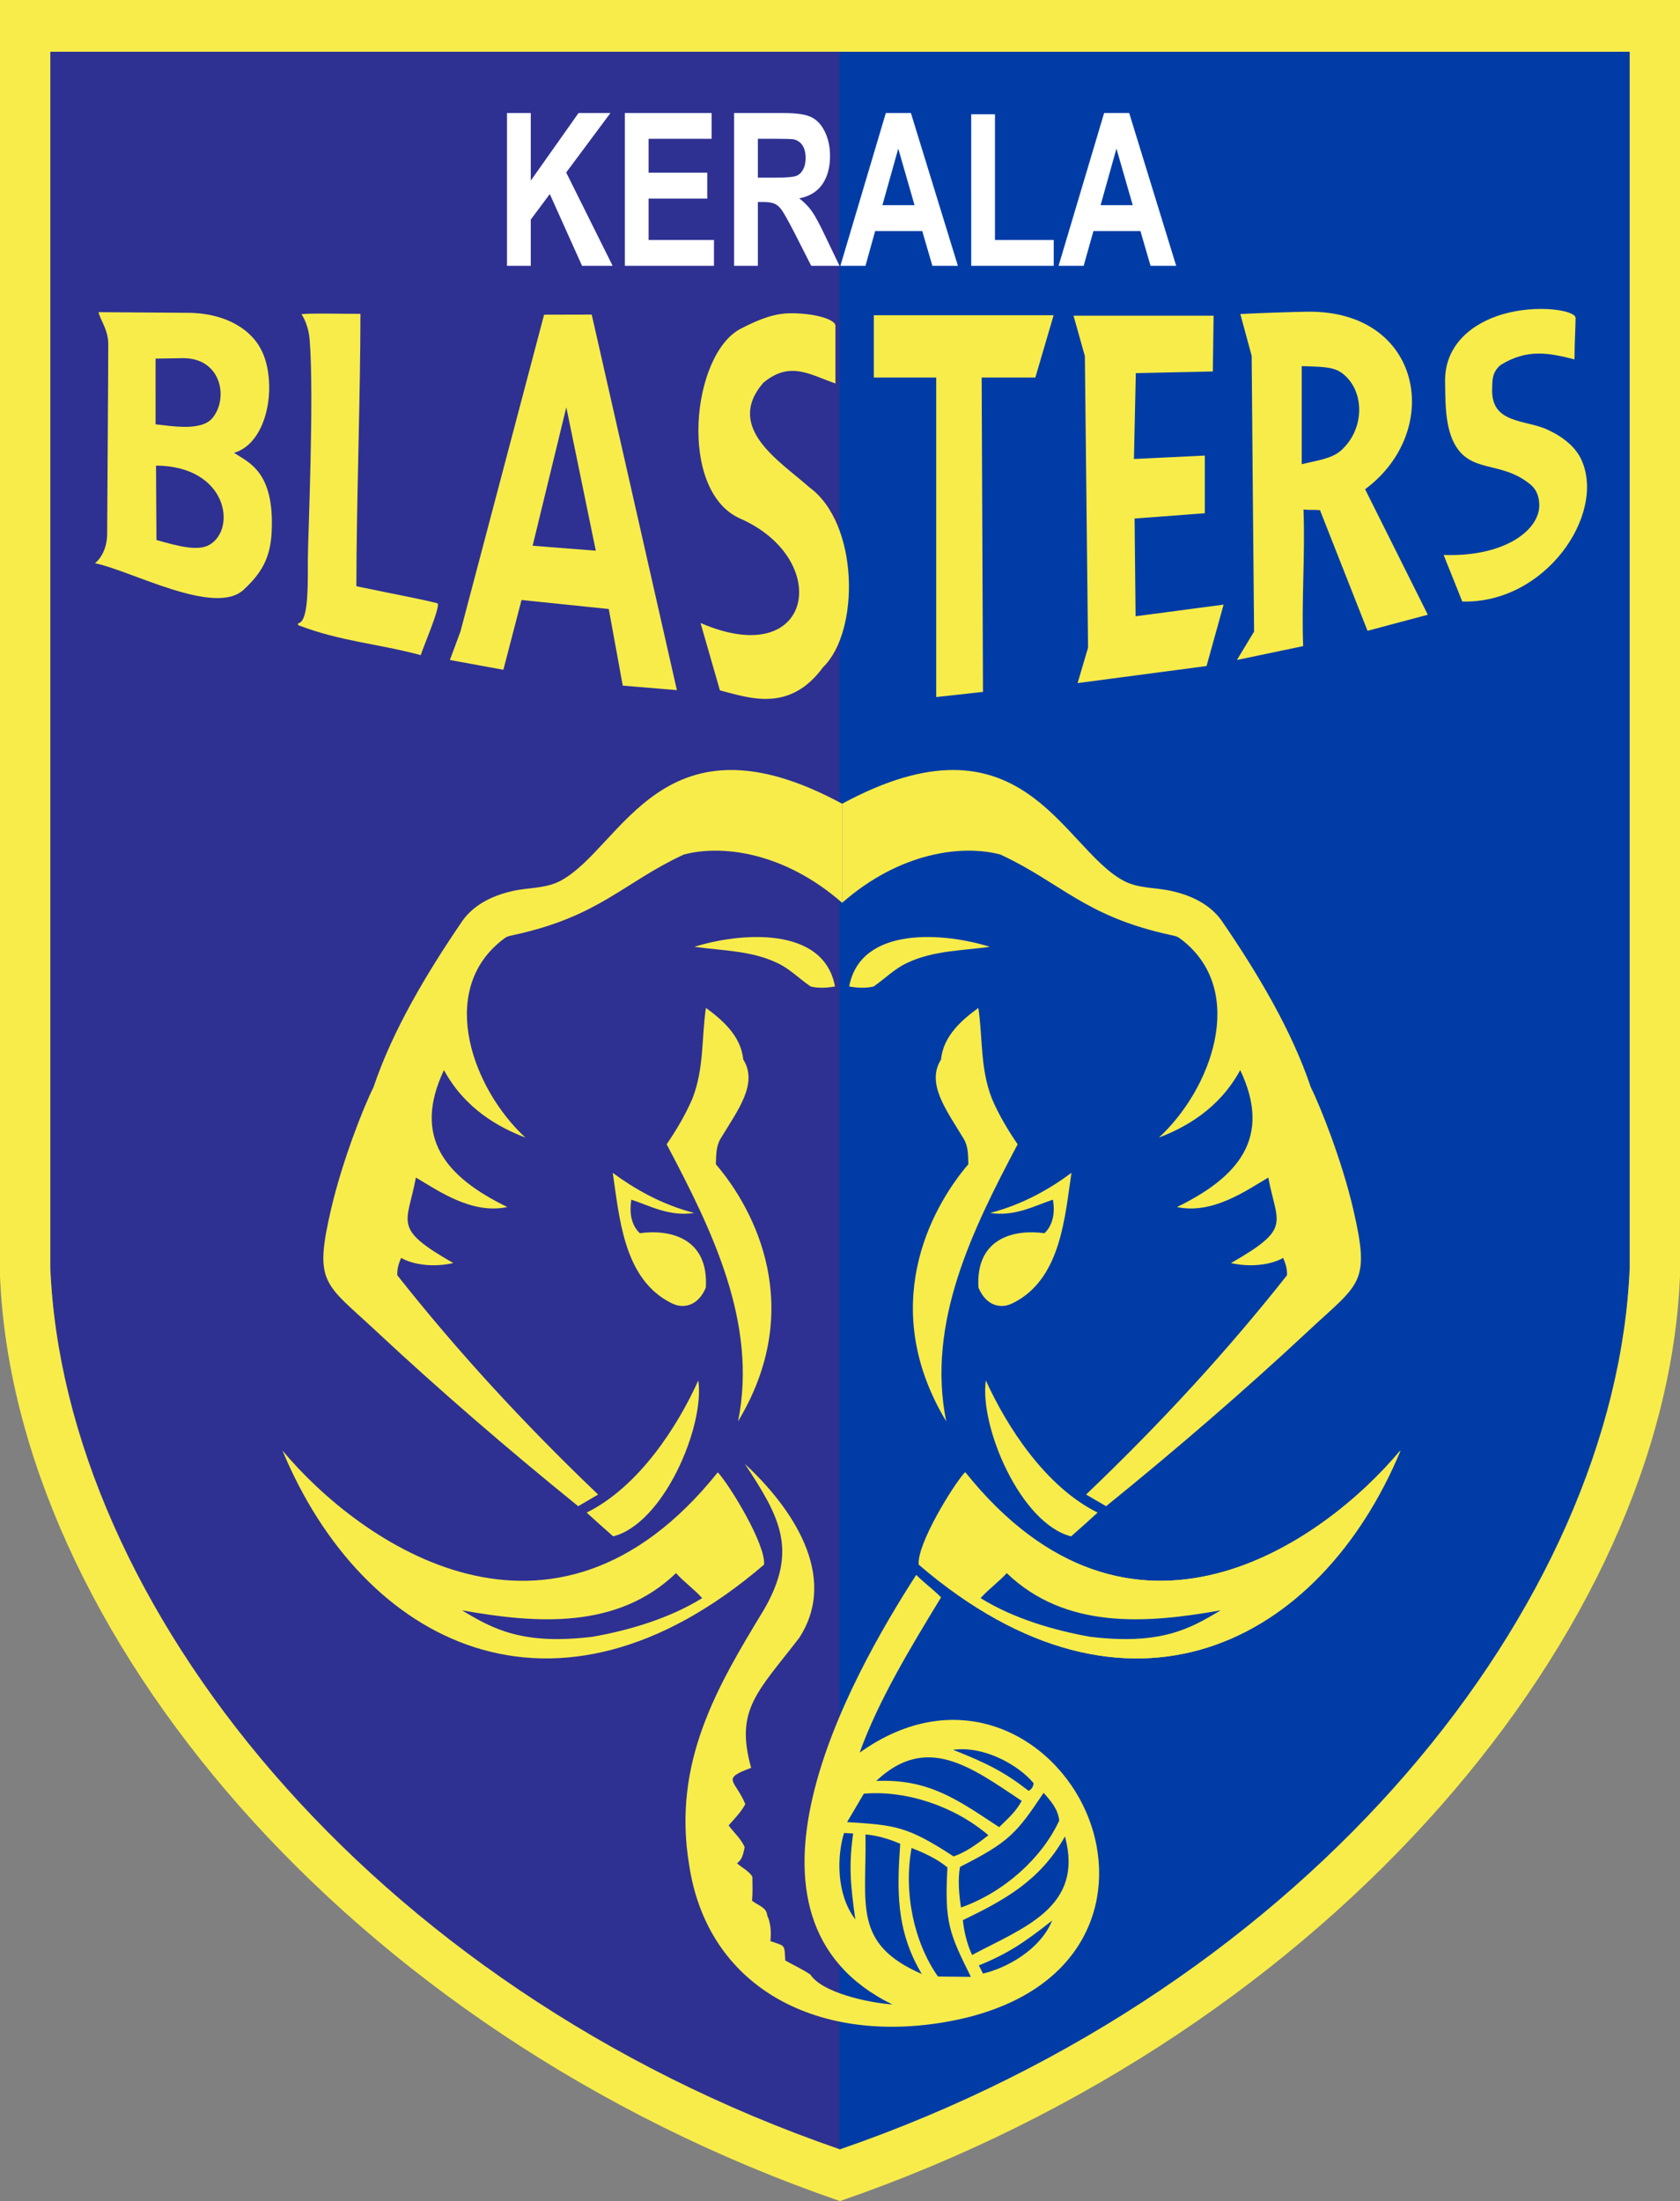
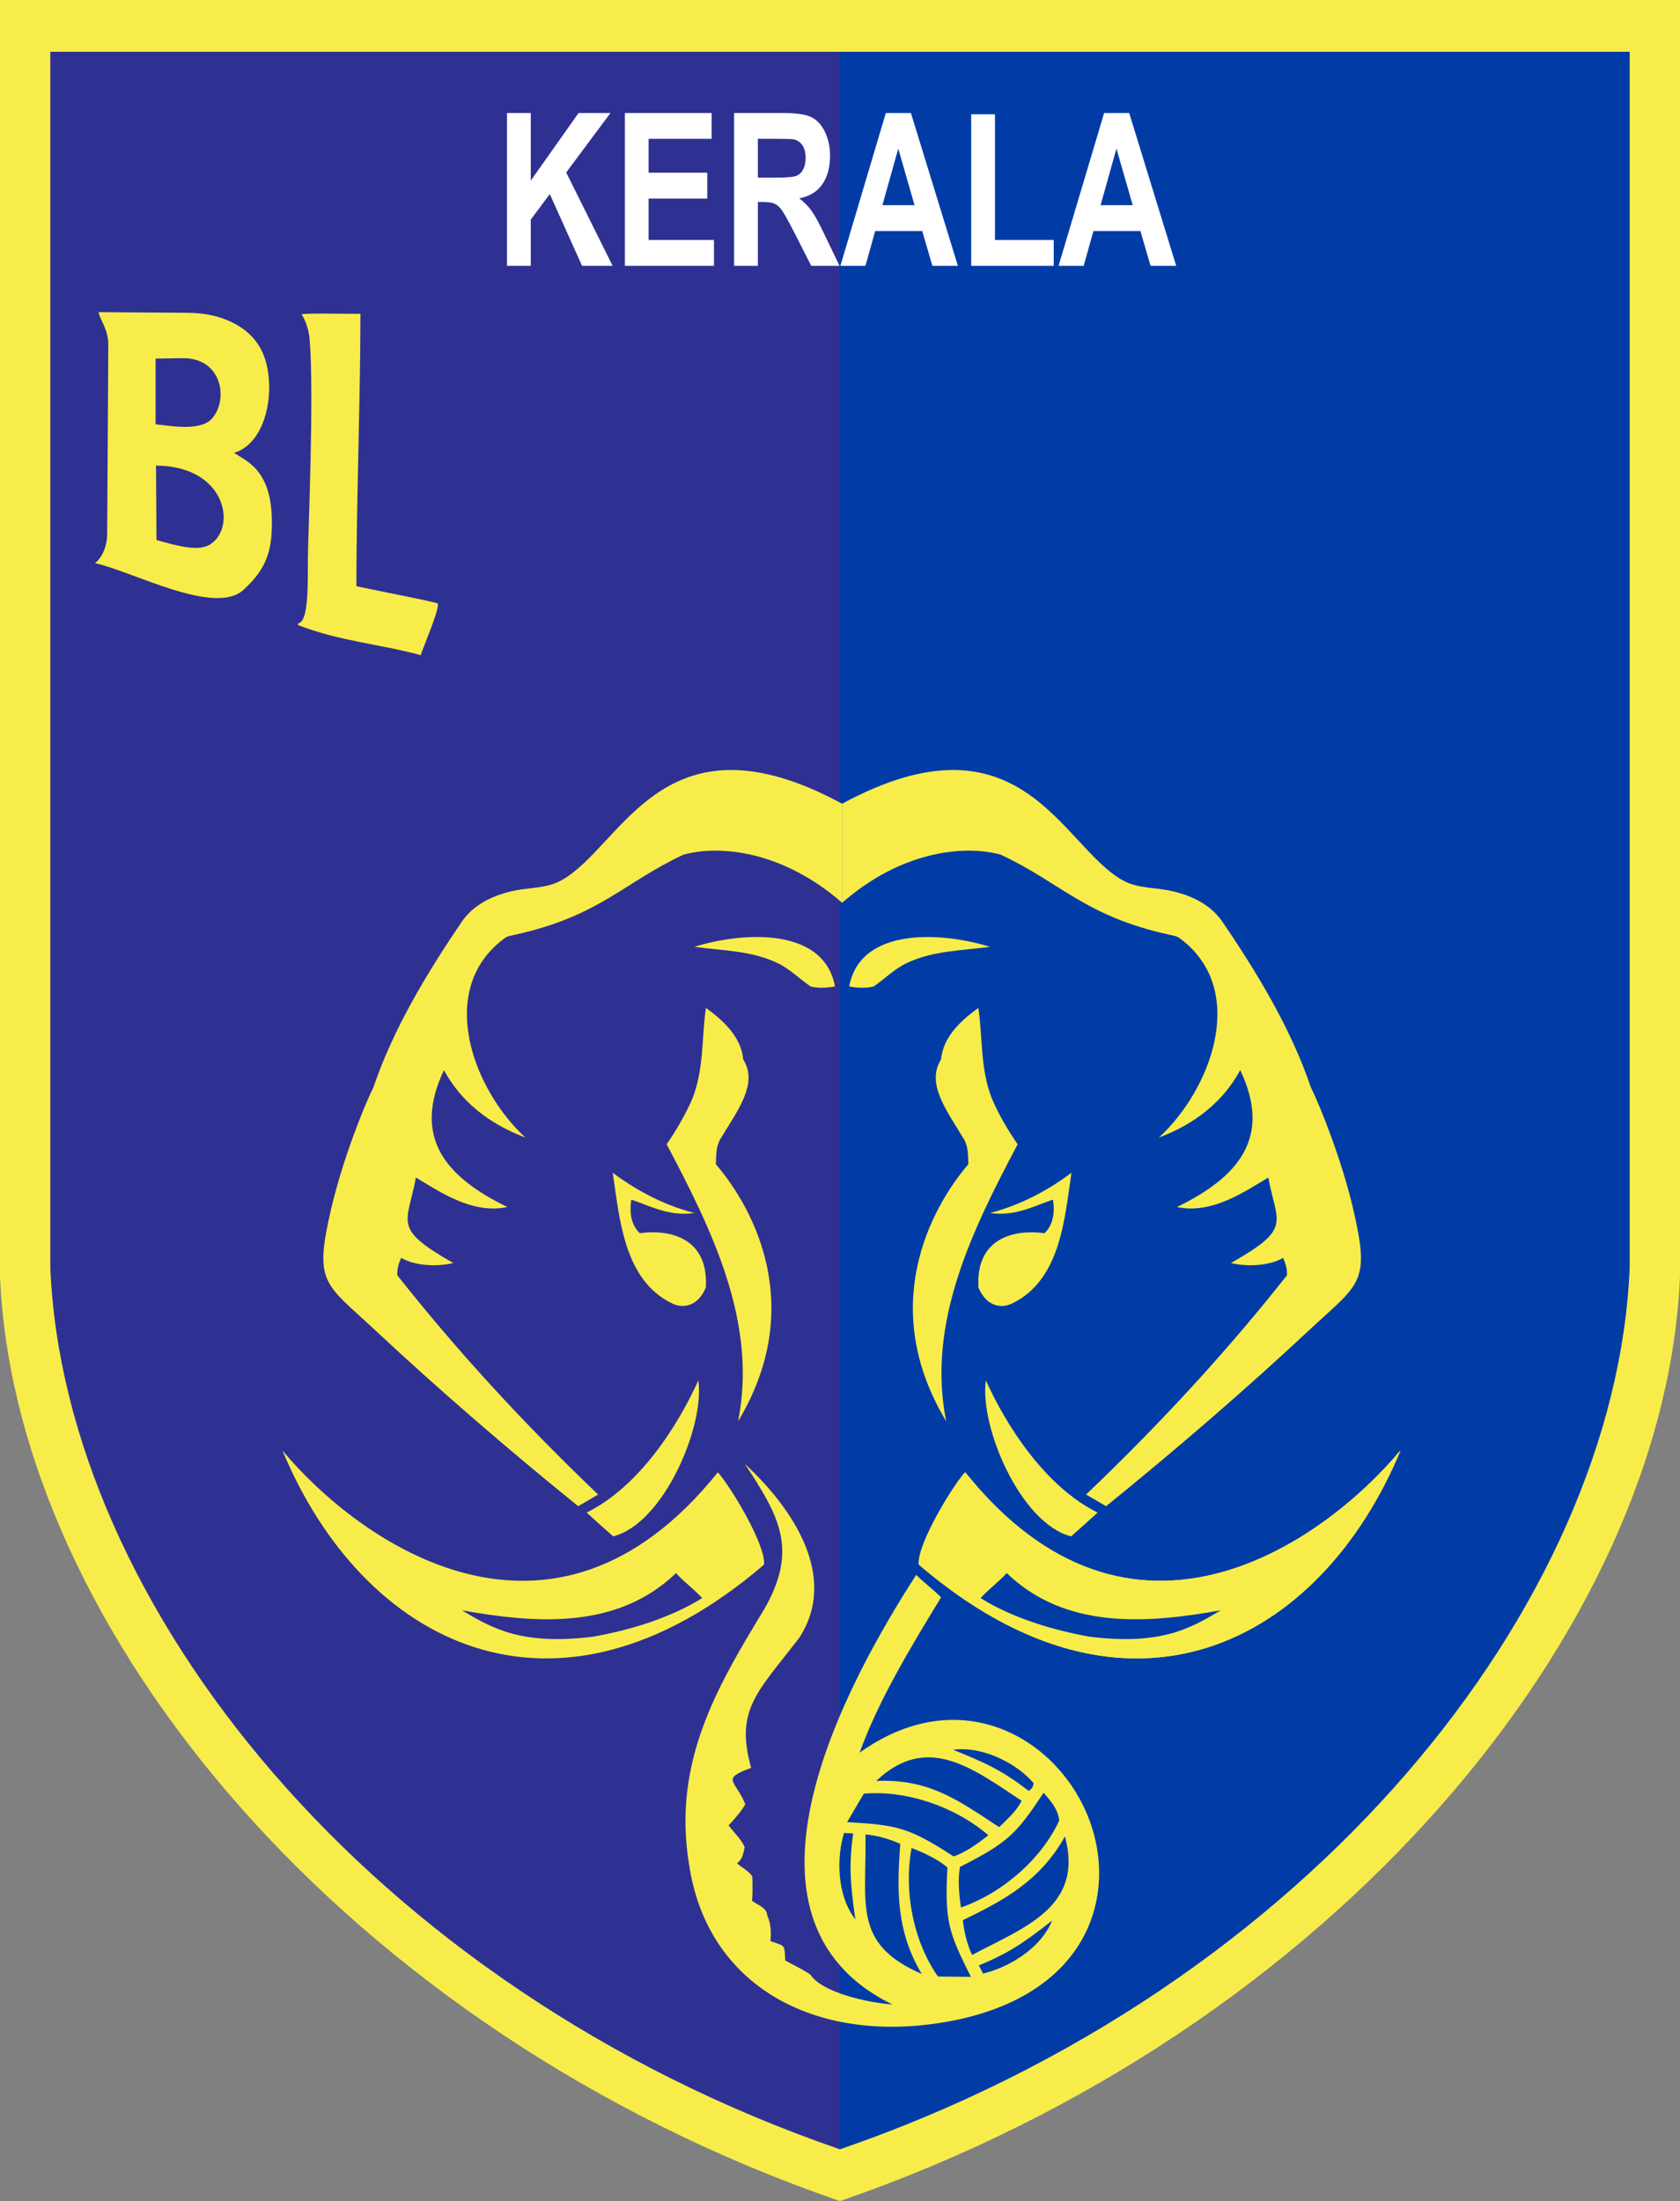
<svg xmlns="http://www.w3.org/2000/svg" viewBox="0.16 0.01 152.69 199.97">
  <rect x="0.16" y="0.01" width="152.69" height="199.97" fill="#808080" stroke="none" />
  <style>.shp0{fill:#f8ec4a}.shp1{fill:#2e3192}.shp3{fill:#013ca6}</style>
  <path fill-rule="evenodd" d="M.16 115.94V.01H76.5v199.97C31.58 184.51 1.47 147.94.16 115.94M152.85 115.94V.01H76.5v199.97c44.93-15.47 75.04-52.04 76.35-84.04" class="shp0" />
  <path fill-rule="evenodd" d="M4.77 115.18V4.75H76.5v190.49C33.71 180.5 6.02 145.67 4.77 115.18" class="shp1" />
  <path d="M4.77 115.18V4.75H76.5v190.49C33.71 180.5 6.02 145.67 4.77 115.18Z" style="fill:none;stroke:#2e3192;stroke-width:.072" />
  <path fill-rule="evenodd" d="M148.24 115.18V4.75H76.5v190.49c42.8-14.74 70.49-49.57 71.74-80.06" class="shp3" />
  <path d="M148.24 115.18V4.75H76.5v190.49c42.8-14.74 70.49-49.57 71.74-80.06Z" style="fill:none;stroke:#013ca6;stroke-width:.072" />
  <path fill-rule="evenodd" d="m9.12 28.37 8.18.06c2.04.02 3.9.58 5.26 1.7 1.36 1.13 1.9 2.59 2.04 4.38.22 2.75-.83 5.96-3.17 6.64 1.3.87 3.69 1.67 3.42 7.18-.11 2.45-.99 3.81-2.55 5.26-2.62 2.44-10.24-1.75-13.51-2.41.53-.41 1.11-1.36 1.11-2.69.02-4.89.1-14.23.1-17.21 0-1.35-.76-2.23-.88-2.91m5.26 20.7c2.09.6 3.8 1.02 4.81.44 2.51-1.44 1.63-7.16-4.85-7.2zm-.08-10.51 1.31.15c1.65.18 3.15.11 3.84-.7 1.51-1.77.86-5.53-2.74-5.46l-2.41.04z" class="shp0" />
  <path d="M28.14 50.83c0-1.85.59-14.84.16-20.01-.09-1.12-.57-2.07-.74-2.24 0-.15 4.66-.04 5.36-.06 0 7.34-.37 17.34-.37 24.75 4.02.84 6.16 1.22 7.39 1.56.23.4-1.35 4.05-1.54 4.7-3.85-1.04-7.33-1.25-11.15-2.73v-.16c.84-.11.89-2.61.89-4.94z" class="shp0" />
-   <path fill-rule="evenodd" d="m61.68 62.71-4.92-.41-1.27-6.96-7.93-.82-1.65 6.34-4.86-.89.96-2.59 7.6-28.78 4.33-.01zm-7.37-12.67-2.68-13.03-3.06 12.58zM76.09 34.85V29.6c0-.55-1.8-1.13-4.01-1.13-1.49 0-2.8.48-4.59 1.4-4.49 2.31-5.73 14.75-.06 17.25 8.45 3.72 6.66 13.93-3.6 9.49.59 2.04 1.17 4.08 1.76 6.12 2.63.67 6.32 2.08 9.38-2.11 3.35-3.23 3.28-13.08-1.28-16.36-2.56-2.3-7.69-5.35-4.17-9.46 2.43-2.04 4.25-.75 6.57.05M143.26 32.66c0-1.37.1-3.08.1-3.76 0-.7-3.44-1.26-6.59-.35-2.79.8-5.35 2.8-5.27 6.18.04 1.32-.07 3.75.78 5.46 1.46 2.9 4.23 1.62 6.92 3.79.67.53.85 1.23.86 1.92.03 2.22-3.07 4.72-8.69 4.53.59 1.51 1.1 2.72 1.69 4.23 7.55.2 13.03-7.86 10.86-12.81-.51-1.18-1.62-2.1-3.06-2.78-2.04-.98-5.27-.49-5.08-3.85.03-.61-.05-1.34.75-2.04 2.44-1.51 4.4-1.11 6.73-.52M89.38 34.31l.12 28.56-4.25.47V34.31h-5.67v-5.66h16.34l-1.66 5.66zM109.82 60.52 98.1 62.07l.95-3.22-.29-26.49-1.03-3.67h12.73l-.07 5.07-7 .15-.17 7.8 6.44-.31v5.24l-6.38.48.09 8.88 8-1.06zM112.89 28.54c.34 1.27.68 2.53 1.03 3.8.07 8.35.14 16.7.22 25.05l-1.56 2.58 6.02-1.26c-.16-4.18.19-8.23.03-12.41.67.07.83 0 1.5.06 1.44 3.66 2.88 7.31 4.32 10.96 1.83-.49 3.66-.97 5.48-1.46l-5.7-11.4c7.17-5.32 5.21-16.3-5.29-16.13-1.59.03-4.1.11-6.05.21" class="shp0" />
  <path fill-rule="evenodd" d="M118.47 33.27v8.91c1.41-.34 2.73-.49 3.58-1.25 2.27-2.05 2.12-5.64-.03-7.1-.82-.55-2.06-.49-3.55-.56" class="shp3" />
  <path fill-rule="evenodd" d="M46.24 24.16V10.28h2.16v6.14l4.34-6.14h2.9l-4.02 5.4 4.22 8.48h-2.78l-2.93-6.52-1.73 2.32v4.2zm10.71 0V10.28h7.89v2.34h-5.73v3.08h5.33v2.35h-5.33v3.76h5.94v2.35zm9.93 0V10.28h4.53c1.14 0 1.97.12 2.48.37.52.25.93.69 1.24 1.33s.47 1.37.47 2.19c0 1.04-.23 1.9-.7 2.58s-1.17 1.1-2.1 1.28c.46.35.84.74 1.14 1.16.3.43.71 1.18 1.22 2.26l1.3 2.71h-2.57l-1.54-3.03q-.84-1.62-1.14-2.04c-.2-.28-.42-.47-.65-.57-.23-.11-.59-.16-1.09-.16h-.43v5.8zm2.16-8.01h1.59c1.03 0 1.67-.06 1.93-.17s.46-.31.6-.59c.15-.28.22-.63.22-1.04 0-.47-.1-.85-.29-1.14-.19-.28-.46-.47-.8-.54-.18-.03-.7-.05-1.57-.05h-1.68zm18.18 8.01H84.9L83.98 21H79.7l-.88 3.16h-2.28l4.13-13.88h2.28zm-3.94-5.51-1.48-5.14-1.44 5.14zm5.15 5.51V10.39h2.16v11.42h5.34v2.35zm18.63 0h-2.33l-.92-3.16h-4.27l-.89 3.16h-2.28l4.14-13.88h2.28zm-3.95-5.51-1.48-5.14-1.44 5.14z" style="fill:#fff" />
  <path fill-rule="evenodd" d="M54.52 135.79c-.6.35-1.21.71-1.81 1.06-6.4-5.18-12.67-10.59-18.42-15.96-4.66-4.35-5.63-4.23-4.02-11.11 1.02-4.35 2.94-9.22 3.83-10.98 1.72-5.12 4.78-10.3 8.13-15.19.99-1.35 2.53-2.18 4.39-2.62 1.54-.38 3.14-.21 4.56-1 5.58-3.07 9.22-15.78 25.52-6.96v9c-5.27-4.61-10.94-5.31-14.4-4.38-5.49 2.55-7.64 5.6-15.38 7.29-.69.15-.69.13-1.25.58-5.76 4.67-2.51 13.46 2.24 17.84-2.41-.92-5.49-2.61-7.4-6.13-2.9 6.13.16 9.72 5.76 12.44-3.21.69-6.27-1.47-8.31-2.68-.79 4.25-2.18 4.58 3.4 7.77-1.73.4-3.63.18-4.74-.47-.24.53-.38 1.05-.35 1.58 5.38 6.81 11.42 13.4 18.25 19.92M63.63 125.42c-1.86 4.13-5.37 9.64-10.15 12.01.59.55 1.77 1.6 2.41 2.16 4.58-1.16 8.33-9.97 7.74-14.17" class="shp0" />
  <path fill-rule="evenodd" d="M63.27 86.03c2.55.35 5.17.34 7.52 1.46 1.1.5 1.97 1.4 3.04 2.14.62.16 1.42.15 2.22 0-1.04-5.58-8.76-4.87-12.78-3.6M63.26 110.21c-2.28.35-4.1-.68-5.72-1.21-.18 1.08-.06 2.26.77 3.05 2.6-.37 6.28.34 6 4.94-.51 1.2-1.28 1.6-1.94 1.66-.63.06-1.1-.19-1.63-.49-3.93-2.31-4.29-7.63-4.89-11.6 1.81 1.35 4.34 2.86 7.41 3.65" class="shp0" />
  <path fill-rule="evenodd" d="M63.09 99.82c-.64 1.49-1.49 2.91-2.34 4.15 4.07 7.7 8.3 16.2 6.49 25.17 6.2-10.29 1.53-19.22-2.02-23.36.04-.8 0-1.6.43-2.32 1.57-2.6 3.44-5 2.06-7.2-.2-2.15-1.97-3.65-3.39-4.68-.41 2.75-.15 5.47-1.23 8.24M67.86 133.01c4.14 3.82 8.62 10.13 4.94 15.8-3.77 4.91-5.86 6.5-4.37 11.81-2.8 1.03-1.45 1.08-.53 3.3-.38.7-.99 1.34-1.52 1.93.49.66 1.18 1.28 1.46 1.98-.12.54-.18 1.09-.7 1.46.47.41 1.15.75 1.4 1.23.01.72.04 1.43-.03 2.17.52.43 1.33.59 1.38 1.34.32.67.38 1.53.29 2.33 1.39.49 1.26.26 1.35 1.76.76.43 1.61.82 2.28 1.28 1.05 1.62 5.12 2.54 7.46 2.72-16.03-7.85-4-29.48 2.16-39.03.82.81 1.44 1.22 2.26 2.04-2.75 4.52-5.69 9.35-7.4 14.11 8.89-6.36 17.58-1.58 20.61 5.45 3.09 7.18.39 16.87-13.1 19.07-11.65 1.9-21.38-3.35-23.01-14.35-1.54-9.29 2.57-16.2 6.79-23.14 3.15-5.43 1.45-8.46-1.72-13.26M98.87 135.79c.61.35 1.21.71 1.82 1.06 6.4-5.18 12.67-10.59 18.42-15.96 4.66-4.35 5.63-4.23 4.02-11.11-1.02-4.35-2.95-9.22-3.83-10.98-1.72-5.12-4.78-10.3-8.14-15.19-.99-1.35-2.52-2.18-4.38-2.62-1.55-.38-3.14-.21-4.57-1-5.57-3.07-9.21-15.78-25.51-6.96v9c5.26-4.61 10.94-5.31 14.39-4.38 5.5 2.55 7.65 5.6 15.39 7.29.68.15.69.13 1.25.58 5.76 4.67 2.51 13.46-2.24 17.84 2.41-.92 5.48-2.61 7.39-6.13 2.91 6.13-.16 9.72-5.75 12.44 3.2.69 6.27-1.47 8.3-2.68.8 4.25 2.19 4.58-3.39 7.77 1.73.4 3.63.18 4.74-.47.23.53.38 1.05.35 1.58-5.38 6.81-11.42 13.4-18.26 19.92M89.76 125.42c1.87 4.13 5.38 9.64 10.16 12.01-.59.55-1.77 1.6-2.41 2.16-4.59-1.16-8.34-9.97-7.75-14.17" class="shp0" />
  <path fill-rule="evenodd" d="M90.13 86.03c-2.55.35-5.17.34-7.52 1.46-1.1.5-1.98 1.4-3.04 2.14-.63.16-1.43.15-2.23 0 1.05-5.58 8.77-4.87 12.79-3.6M90.14 110.21c2.28.35 4.1-.68 5.72-1.21.18 1.08.06 2.26-.77 3.05-2.61-.37-6.28.34-6 4.94.51 1.2 1.28 1.6 1.93 1.66.64.06 1.11-.19 1.64-.49 3.93-2.31 4.29-7.63 4.88-11.6-1.8 1.35-4.33 2.86-7.4 3.65" class="shp0" />
  <path fill-rule="evenodd" d="M90.31 99.82c.63 1.49 1.49 2.91 2.34 4.15-4.07 7.7-8.31 16.2-6.49 25.17-6.2-10.29-1.53-19.22 2.01-23.36-.03-.8.01-1.6-.43-2.32-1.56-2.6-3.43-5-2.05-7.2.19-2.15 1.97-3.65 3.39-4.68.41 2.75.15 5.47 1.23 8.24M25.83 131.79c7.02 8.41 24.51 20.78 39.57 1.98 1.15 1.27 4.38 6.6 4.2 8.39-19.01 16.3-36.46 7.2-43.77-10.37" class="shp0" />
  <path fill-rule="evenodd" d="M54.03 148.71c-6.41.78-9.09-.72-11.88-2.4 6.77 1.21 14.11 1.75 19.45-3.38.72.8 1.66 1.47 2.38 2.27-3.02 1.87-6.69 2.93-9.95 3.51" class="shp1" />
  <path fill-rule="evenodd" d="M127.46 131.79c-7.02 8.41-24.5 20.78-39.56 1.98-1.15 1.27-4.39 6.6-4.2 8.39 19 16.3 36.45 7.2 43.76-10.37" class="shp0" />
  <path fill-rule="evenodd" d="M127.42 131.79c-7.02 8.41-24.5 20.78-39.56 1.98-1.15 1.27-4.39 6.6-4.2 8.39 19 16.3 36.45 7.2 43.76-10.37" class="shp0" />
  <path fill-rule="evenodd" d="M99.22 148.71c6.42.78 9.09-.72 11.88-2.4-6.76 1.21-14.1 1.75-19.44-3.38-.73.8-1.66 1.47-2.38 2.27 3.02 1.87 6.69 2.93 9.94 3.51M81.98 167.52c-1.08-.47-2.18-.77-3.16-.85.12 6.36-1.2 9.93 5.12 12.68-2.4-4-2.24-7.8-1.96-11.83M87.67 174.46c.13 1.18.42 2.27.84 3.16 4.74-2.51 10.18-4.36 8.44-10.77-2.27 4.08-5.65 5.85-9.28 7.61M78.67 162.97c-.51.86-1.01 1.72-1.52 2.58 4.41.28 5.47.37 9.68 3.12 1.12-.39 2.18-1.15 3.16-1.93-3.17-2.7-7.58-4.1-11.32-3.77" class="shp3" />
  <path fill-rule="evenodd" d="M96.43 165.41c-.11-1.03-.73-1.74-1.42-2.52-2.46 3.67-3.11 4.46-7.6 6.73-.21 1.16-.09 2.46.09 3.69 3.93-1.39 7.36-4.5 8.93-7.9M85.41 179.58l2.99.03c-1.96-3.96-2.41-4.92-2.13-9.94-.9-.76-2.09-1.31-3.26-1.77-.75 4.09.24 8.62 2.4 11.68M79.8 161.81c4.79-.2 7.39 1.71 11.17 4.2.77-.77 1.48-1.34 2.05-2.39-4.64-3.1-8.66-6.12-13.22-1.81M89.5 179.31c-.12-.22-.25-.52-.38-.74 2.63-1.07 4.1-2.05 6.67-4.08-1.1 2.68-4.17 4.33-6.29 4.82M76.87 166.54c.25 0 .57.04.83.04-.39 2.81-.27 4.57.2 7.81-1.76-2.29-1.67-5.77-1.03-7.85M94.1 162.01c-.02.35-.23.6-.45.7-2.24-1.74-3.82-2.52-6.87-3.73 2.87-.38 5.97 1.41 7.32 3.03" class="shp3" />
</svg>